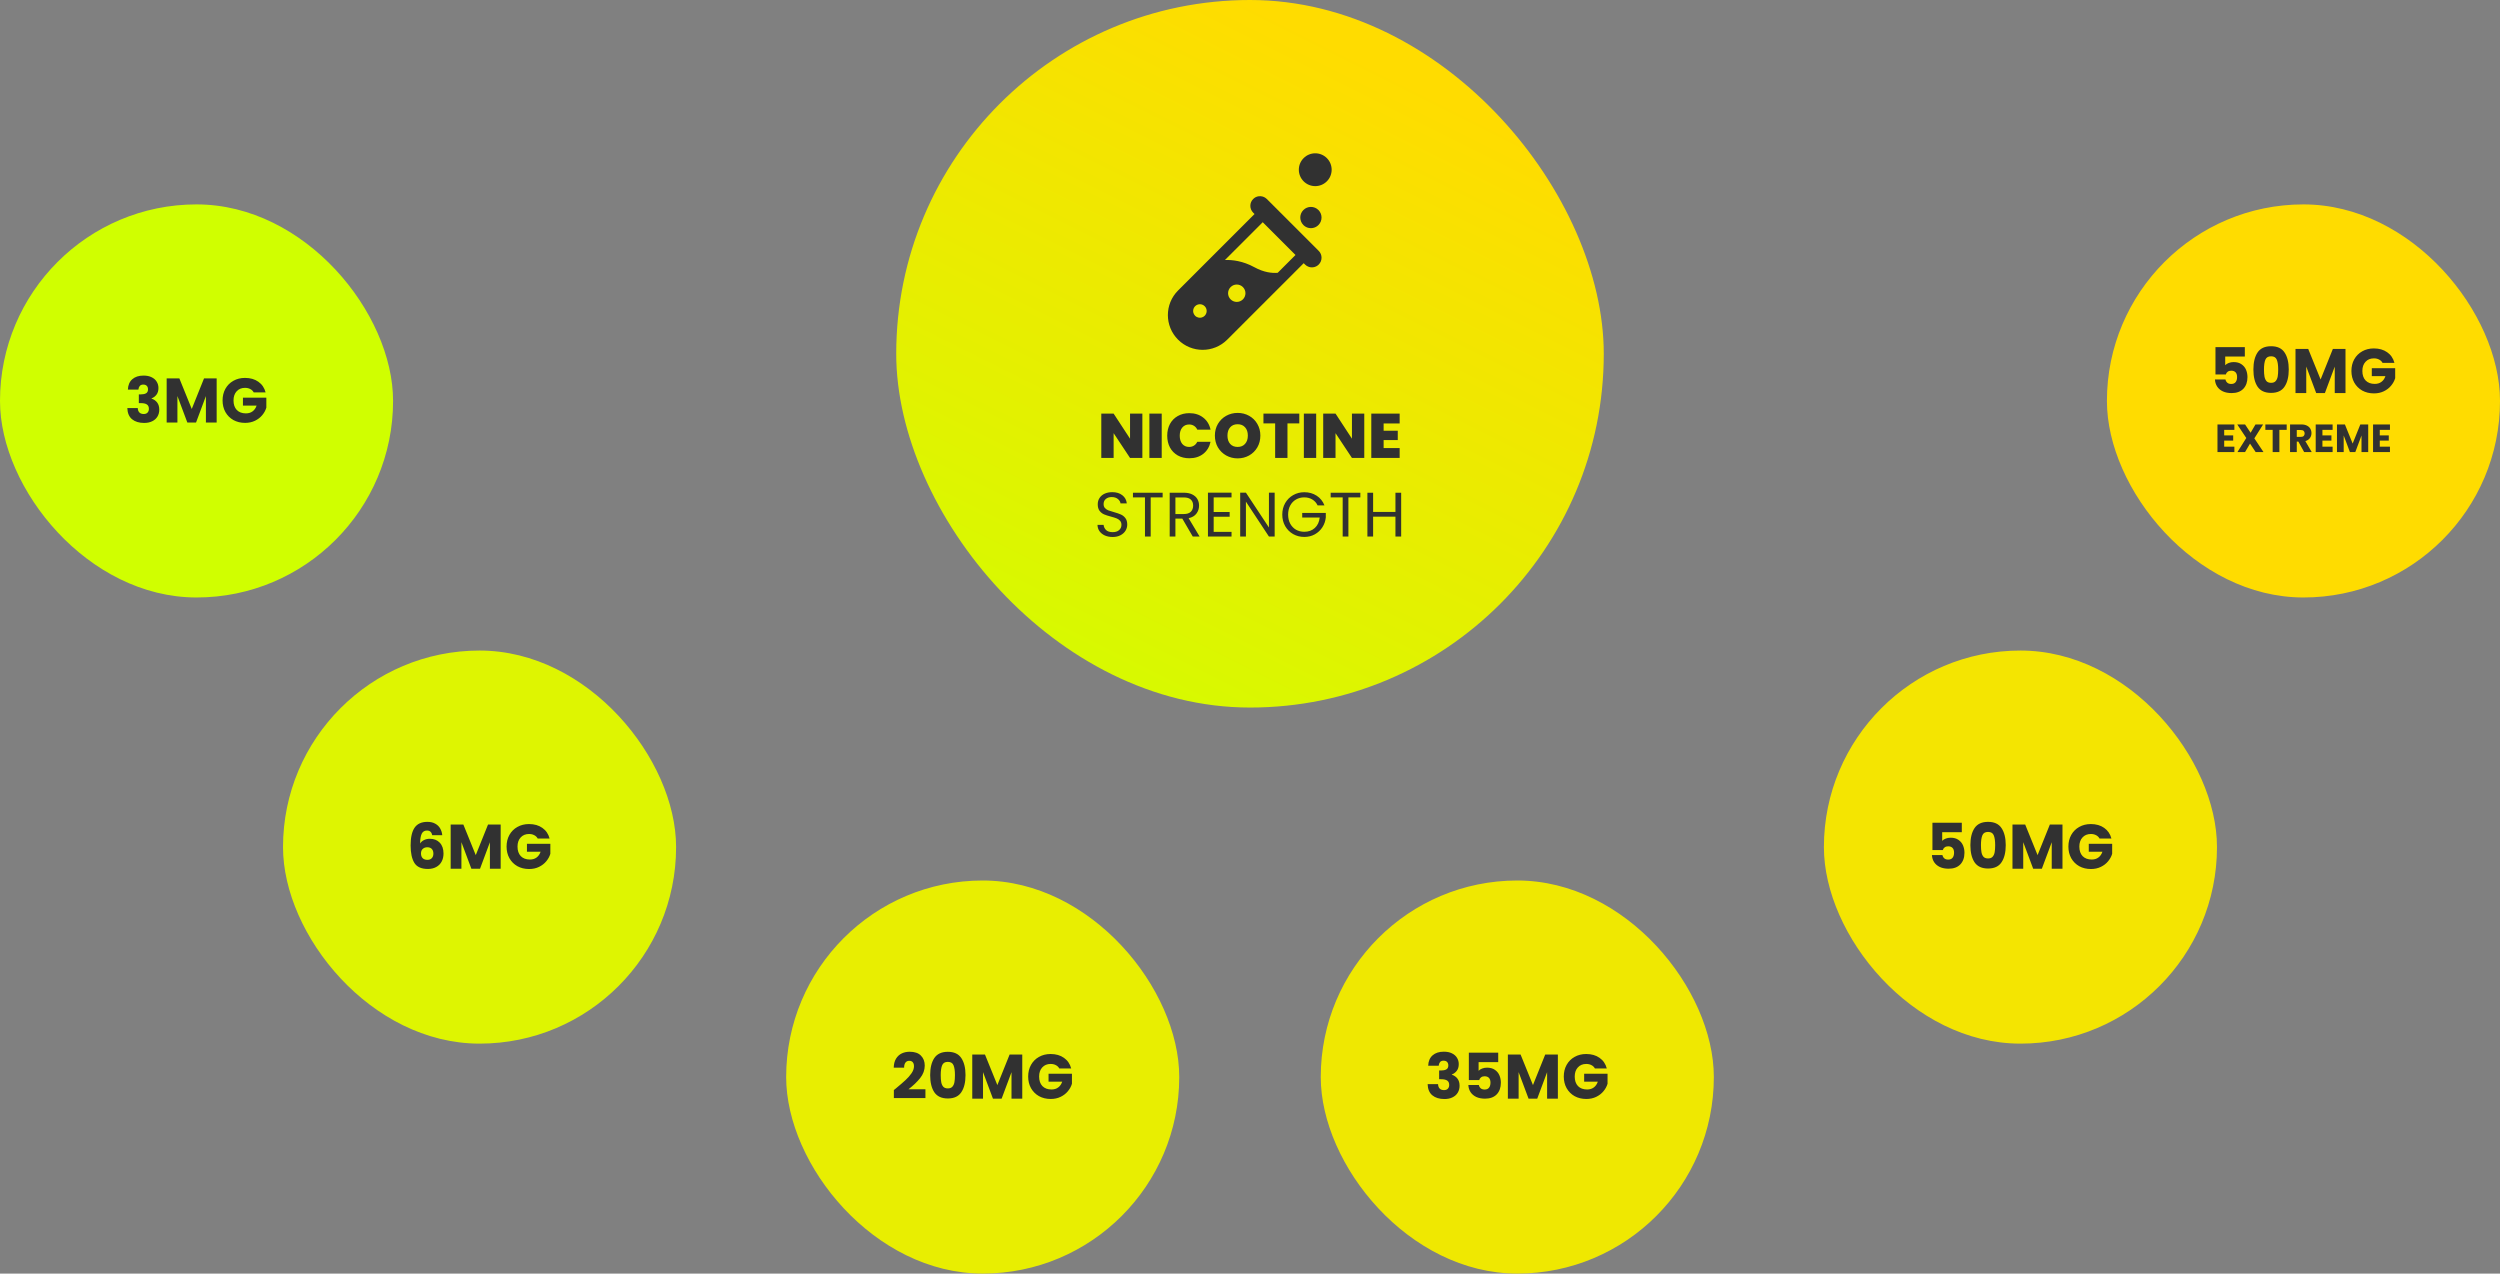
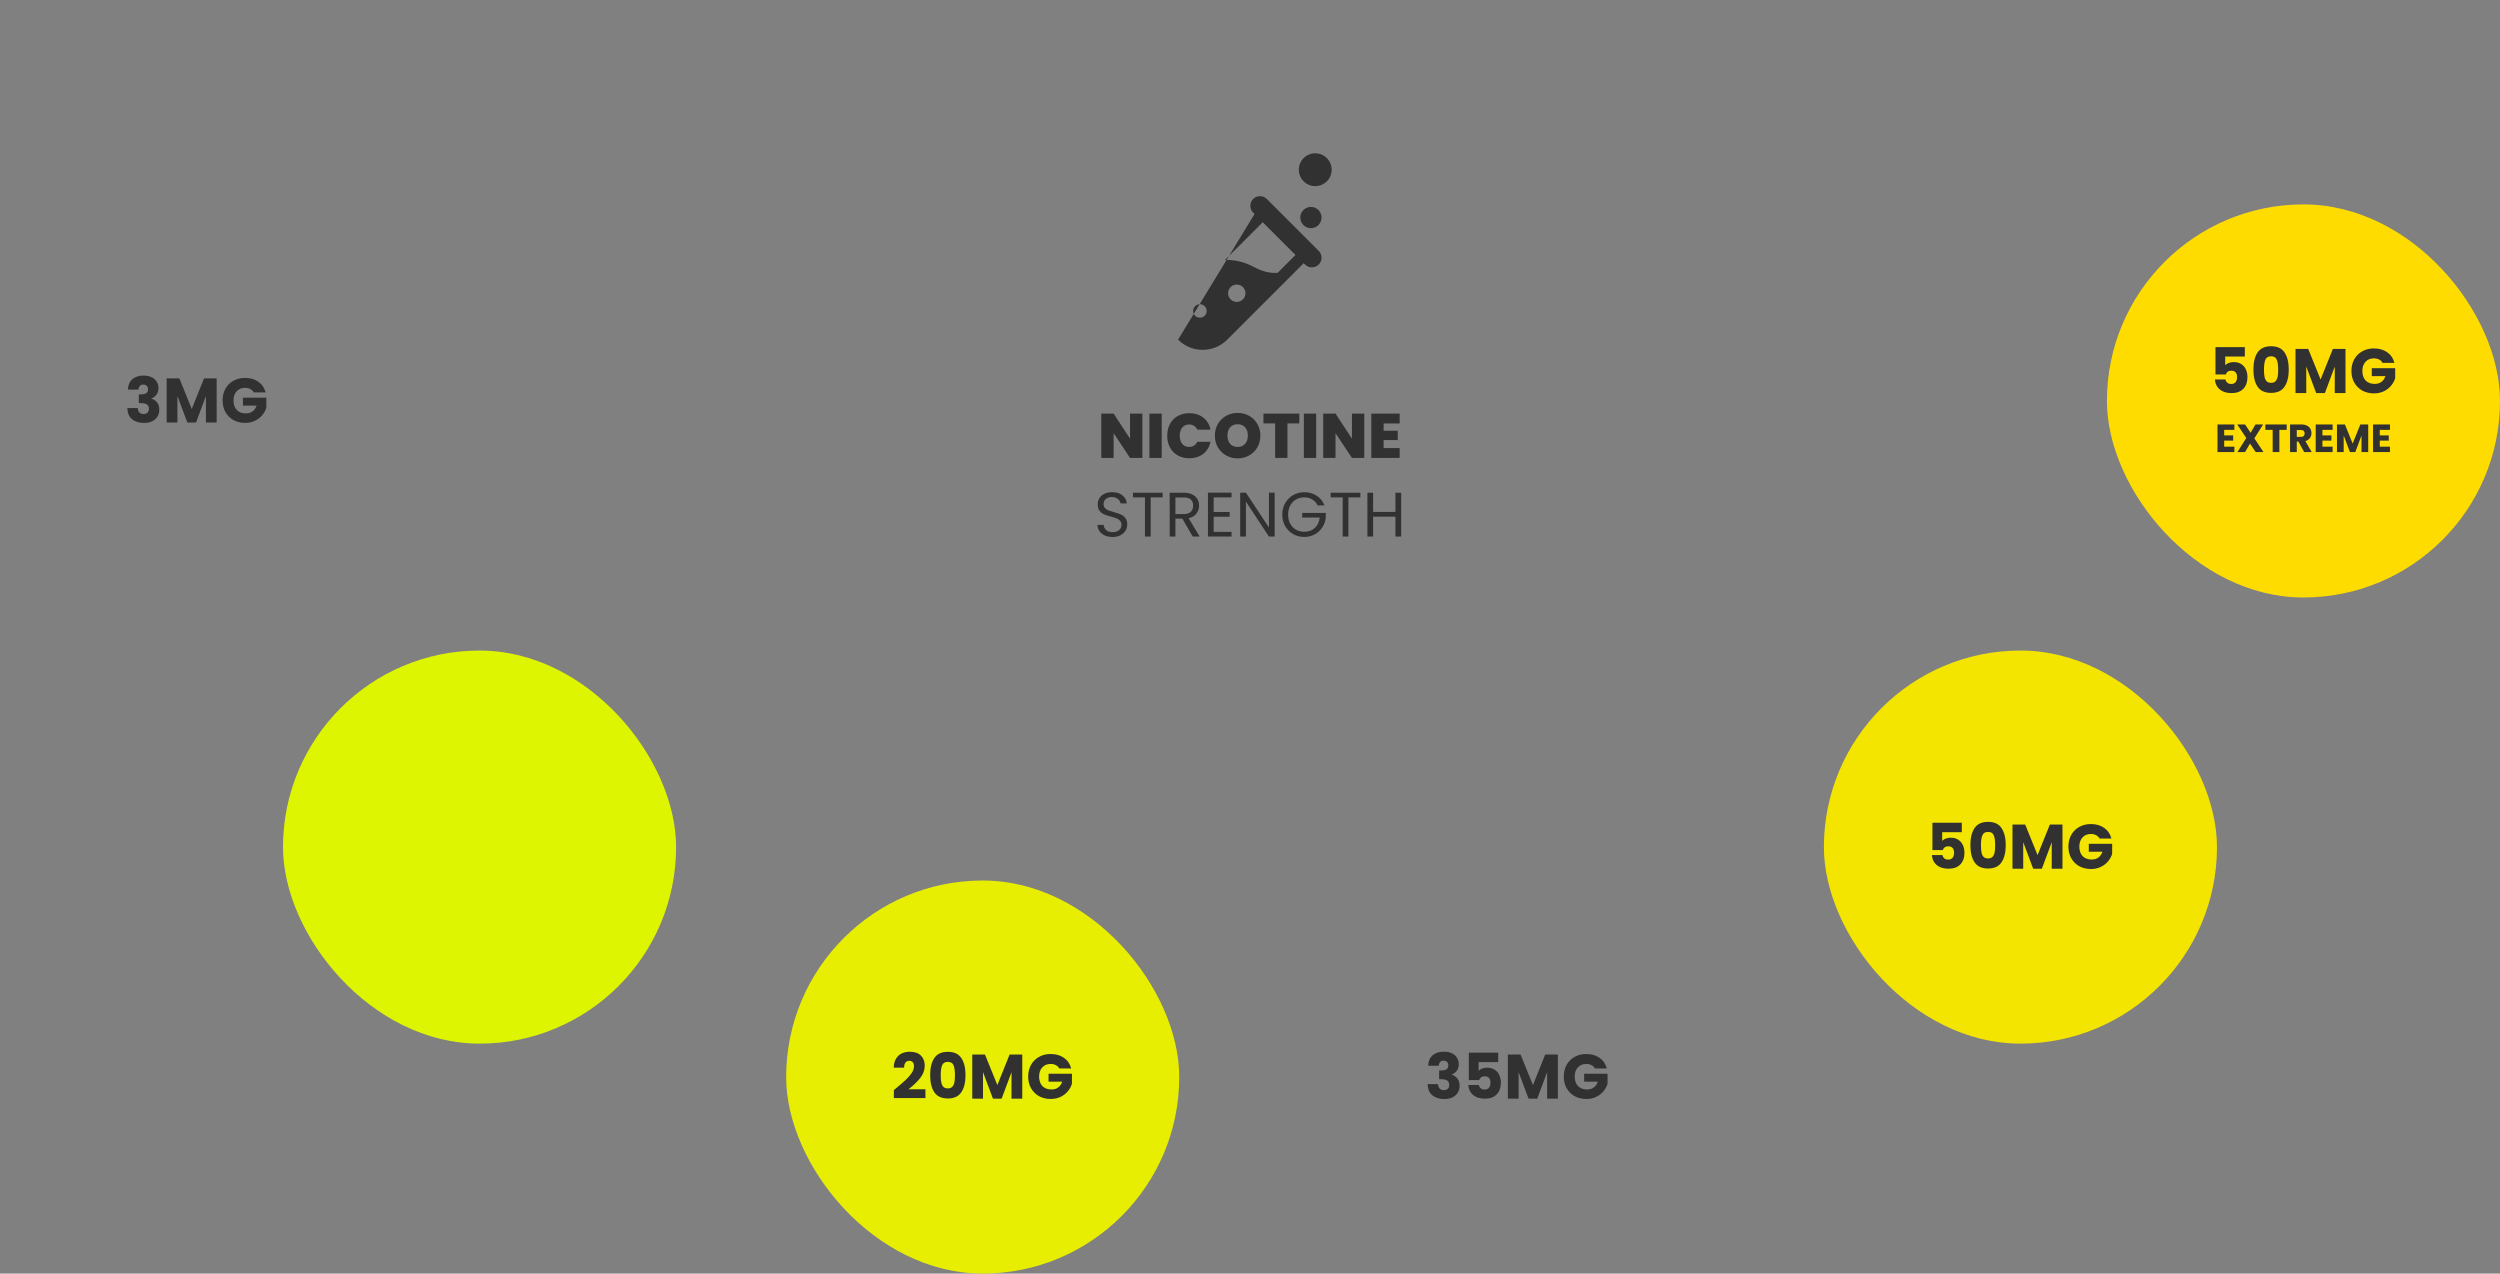
<svg xmlns="http://www.w3.org/2000/svg" width="1272" height="648" viewBox="0 0 1272 648" fill="none">
  <rect x="0" y="0" width="1272" height="648" fill="#808080" stroke="none" />
  <rect x="400" y="448" width="200" height="200" rx="100" fill="#E8EE01" />
  <path d="M454.795 554.616C455.52 554.04 455.851 553.773 455.787 553.816C457.878 552.088 459.52 550.669 460.715 549.56C461.931 548.451 462.955 547.288 463.787 546.072C464.619 544.856 465.035 543.672 465.035 542.52C465.035 541.645 464.832 540.963 464.427 540.472C464.022 539.981 463.414 539.736 462.603 539.736C461.792 539.736 461.152 540.045 460.683 540.664C460.235 541.261 460.011 542.115 460.011 543.224H454.731C454.774 541.411 455.158 539.896 455.883 538.68C456.63 537.464 457.6 536.568 458.795 535.992C460.011 535.416 461.355 535.128 462.827 535.128C465.366 535.128 467.275 535.779 468.555 537.08C469.856 538.381 470.507 540.077 470.507 542.168C470.507 544.451 469.728 546.573 468.171 548.536C466.614 550.477 464.63 552.376 462.219 554.232H470.859V558.68H454.795V554.616ZM473.268 547C473.268 543.331 473.972 540.44 475.38 538.328C476.809 536.216 479.103 535.16 482.26 535.16C485.417 535.16 487.7 536.216 489.108 538.328C490.537 540.44 491.252 543.331 491.252 547C491.252 550.712 490.537 553.624 489.108 555.736C487.7 557.848 485.417 558.904 482.26 558.904C479.103 558.904 476.809 557.848 475.38 555.736C473.972 553.624 473.268 550.712 473.268 547ZM485.876 547C485.876 544.845 485.641 543.192 485.172 542.04C484.703 540.867 483.732 540.28 482.26 540.28C480.788 540.28 479.817 540.867 479.348 542.04C478.879 543.192 478.644 544.845 478.644 547C478.644 548.451 478.729 549.656 478.9 550.616C479.071 551.555 479.412 552.323 479.924 552.92C480.457 553.496 481.236 553.784 482.26 553.784C483.284 553.784 484.052 553.496 484.564 552.92C485.097 552.323 485.449 551.555 485.62 550.616C485.791 549.656 485.876 548.451 485.876 547ZM520.127 536.536V559H514.655V545.528L509.631 559H505.215L500.159 545.496V559H494.687V536.536H501.151L507.455 552.088L513.695 536.536H520.127ZM538.974 543.64C538.569 542.893 537.982 542.328 537.214 541.944C536.467 541.539 535.582 541.336 534.558 541.336C532.787 541.336 531.369 541.923 530.302 543.096C529.235 544.248 528.702 545.795 528.702 547.736C528.702 549.805 529.257 551.427 530.366 552.6C531.497 553.752 533.043 554.328 535.006 554.328C536.35 554.328 537.481 553.987 538.398 553.304C539.337 552.621 540.019 551.64 540.446 550.36H533.502V546.328H545.406V551.416C545.001 552.781 544.307 554.051 543.326 555.224C542.366 556.397 541.139 557.347 539.646 558.072C538.153 558.797 536.467 559.16 534.59 559.16C532.371 559.16 530.387 558.68 528.638 557.72C526.91 556.739 525.555 555.384 524.574 553.656C523.614 551.928 523.134 549.955 523.134 547.736C523.134 545.517 523.614 543.544 524.574 541.816C525.555 540.067 526.91 538.712 528.638 537.752C530.366 536.771 532.339 536.28 534.558 536.28C537.246 536.28 539.507 536.931 541.342 538.232C543.198 539.533 544.425 541.336 545.022 543.64H538.974Z" fill="#313131" />
-   <rect x="672" y="448" width="200" height="200" rx="100" fill="#EFE801" />
  <path d="M726.663 542.232C726.749 539.949 727.495 538.189 728.903 536.952C730.311 535.715 732.221 535.096 734.631 535.096C736.231 535.096 737.597 535.373 738.727 535.928C739.879 536.483 740.743 537.24 741.319 538.2C741.917 539.16 742.215 540.237 742.215 541.432C742.215 542.84 741.863 543.992 741.159 544.888C740.455 545.763 739.634 546.36 738.695 546.68V546.808C739.911 547.213 740.871 547.885 741.575 548.824C742.279 549.763 742.631 550.968 742.631 552.44C742.631 553.763 742.322 554.936 741.703 555.96C741.106 556.963 740.221 557.752 739.047 558.328C737.895 558.904 736.519 559.192 734.919 559.192C732.359 559.192 730.311 558.563 728.775 557.304C727.261 556.045 726.461 554.147 726.375 551.608H731.687C731.709 552.547 731.975 553.293 732.487 553.848C732.999 554.381 733.746 554.648 734.727 554.648C735.559 554.648 736.199 554.413 736.647 553.944C737.117 553.453 737.351 552.813 737.351 552.024C737.351 551 737.021 550.264 736.359 549.816C735.719 549.347 734.685 549.112 733.255 549.112H732.231V544.664H733.255C734.343 544.664 735.218 544.483 735.879 544.12C736.562 543.736 736.903 543.064 736.903 542.104C736.903 541.336 736.69 540.739 736.263 540.312C735.837 539.885 735.25 539.672 734.503 539.672C733.693 539.672 733.085 539.917 732.679 540.408C732.295 540.899 732.071 541.507 732.007 542.232H726.663ZM762.294 540.408H752.31V544.824C752.737 544.355 753.334 543.971 754.102 543.672C754.87 543.373 755.702 543.224 756.598 543.224C758.198 543.224 759.521 543.587 760.566 544.312C761.633 545.037 762.412 545.976 762.902 547.128C763.393 548.28 763.638 549.528 763.638 550.872C763.638 553.368 762.934 555.352 761.526 556.824C760.118 558.275 758.134 559 755.574 559C753.868 559 752.385 558.712 751.126 558.136C749.868 557.539 748.897 556.717 748.214 555.672C747.532 554.627 747.158 553.421 747.094 552.056H752.438C752.566 552.717 752.876 553.272 753.366 553.72C753.857 554.147 754.529 554.36 755.382 554.36C756.385 554.36 757.132 554.04 757.622 553.4C758.113 552.76 758.358 551.907 758.358 550.84C758.358 549.795 758.102 548.995 757.59 548.44C757.078 547.885 756.332 547.608 755.35 547.608C754.625 547.608 754.028 547.789 753.558 548.152C753.089 548.493 752.78 548.952 752.63 549.528H747.35V535.608H762.294V540.408ZM792.643 536.536V559H787.171V545.528L782.147 559H777.731L772.675 545.496V559H767.203V536.536H773.667L779.971 552.088L786.211 536.536H792.643ZM811.49 543.64C811.084 542.893 810.498 542.328 809.73 541.944C808.983 541.539 808.098 541.336 807.074 541.336C805.303 541.336 803.884 541.923 802.818 543.096C801.751 544.248 801.218 545.795 801.218 547.736C801.218 549.805 801.772 551.427 802.882 552.6C804.012 553.752 805.559 554.328 807.522 554.328C808.866 554.328 809.996 553.987 810.914 553.304C811.852 552.621 812.535 551.64 812.962 550.36H806.018V546.328H817.922V551.416C817.516 552.781 816.823 554.051 815.842 555.224C814.882 556.397 813.655 557.347 812.162 558.072C810.668 558.797 808.983 559.16 807.106 559.16C804.887 559.16 802.903 558.68 801.154 557.72C799.426 556.739 798.071 555.384 797.09 553.656C796.13 551.928 795.65 549.955 795.65 547.736C795.65 545.517 796.13 543.544 797.09 541.816C798.071 540.067 799.426 538.712 801.154 537.752C802.882 536.771 804.855 536.28 807.074 536.28C809.762 536.28 812.023 536.931 813.858 538.232C815.714 539.533 816.94 541.336 817.538 543.64H811.49Z" fill="#313131" />
  <rect x="144" y="331" width="200" height="200" rx="100" fill="#DEF501" />
-   <path d="M219.93 424.944C219.759 424.155 219.46 423.568 219.034 423.184C218.607 422.779 217.999 422.576 217.21 422.576C215.994 422.576 215.119 423.109 214.586 424.176C214.052 425.221 213.775 426.885 213.754 429.168C214.223 428.421 214.895 427.835 215.77 427.408C216.666 426.981 217.647 426.768 218.714 426.768C220.804 426.768 222.479 427.429 223.738 428.752C225.018 430.075 225.658 431.92 225.658 434.288C225.658 435.845 225.338 437.211 224.698 438.384C224.079 439.557 223.162 440.475 221.946 441.136C220.751 441.797 219.332 442.128 217.69 442.128C214.404 442.128 212.122 441.104 210.842 439.056C209.562 436.987 208.922 434.021 208.922 430.16C208.922 426.107 209.594 423.099 210.938 421.136C212.303 419.152 214.479 418.16 217.466 418.16C219.066 418.16 220.41 418.48 221.498 419.12C222.607 419.739 223.439 420.56 223.994 421.584C224.57 422.608 224.911 423.728 225.017 424.944H219.93ZM217.402 431.088C216.484 431.088 215.716 431.365 215.098 431.92C214.5 432.453 214.202 433.221 214.202 434.224C214.202 435.248 214.479 436.048 215.034 436.624C215.61 437.2 216.42 437.488 217.466 437.488C218.404 437.488 219.14 437.211 219.674 436.656C220.228 436.08 220.506 435.301 220.506 434.32C220.506 433.317 220.239 432.528 219.706 431.952C219.172 431.376 218.404 431.088 217.402 431.088ZM254.737 419.536V442H249.265V428.528L244.241 442H239.825L234.769 428.496V442H229.297V419.536H235.76L242.065 435.088L248.305 419.536H254.737ZM273.583 426.64C273.178 425.893 272.592 425.328 271.824 424.944C271.077 424.539 270.192 424.336 269.168 424.336C267.397 424.336 265.978 424.923 264.911 426.096C263.845 427.248 263.312 428.795 263.312 430.736C263.312 432.805 263.866 434.427 264.976 435.6C266.106 436.752 267.653 437.328 269.616 437.328C270.96 437.328 272.09 436.987 273.008 436.304C273.946 435.621 274.629 434.64 275.056 433.36H268.112V429.328H280.016V434.416C279.61 435.781 278.917 437.051 277.936 438.224C276.976 439.397 275.749 440.347 274.256 441.072C272.762 441.797 271.077 442.16 269.2 442.16C266.981 442.16 264.997 441.68 263.248 440.72C261.52 439.739 260.165 438.384 259.184 436.656C258.224 434.928 257.743 432.955 257.743 430.736C257.743 428.517 258.224 426.544 259.184 424.816C260.165 423.067 261.52 421.712 263.248 420.752C264.976 419.771 266.949 419.28 269.168 419.28C271.856 419.28 274.117 419.931 275.952 421.232C277.808 422.533 279.034 424.336 279.632 426.64H273.583Z" fill="#313131" />
  <rect x="928" y="331" width="200" height="200" rx="100" fill="#F4E501" />
  <path d="M998.169 423.408H988.185V427.824C988.612 427.355 989.209 426.971 989.977 426.672C990.745 426.373 991.577 426.224 992.473 426.224C994.073 426.224 995.396 426.587 996.441 427.312C997.508 428.037 998.287 428.976 998.777 430.128C999.268 431.28 999.513 432.528 999.513 433.872C999.513 436.368 998.809 438.352 997.401 439.824C995.993 441.275 994.009 442 991.449 442C989.743 442 988.26 441.712 987.001 441.136C985.743 440.539 984.772 439.717 984.089 438.672C983.407 437.627 983.033 436.421 982.969 435.056H988.313C988.441 435.717 988.751 436.272 989.241 436.72C989.732 437.147 990.404 437.36 991.257 437.36C992.26 437.36 993.007 437.04 993.497 436.4C993.988 435.76 994.233 434.907 994.233 433.84C994.233 432.795 993.977 431.995 993.465 431.44C992.953 430.885 992.207 430.608 991.225 430.608C990.5 430.608 989.903 430.789 989.433 431.152C988.964 431.493 988.655 431.952 988.505 432.528H983.225V418.608H998.169V423.408ZM1002.53 430C1002.53 426.331 1003.24 423.44 1004.65 421.328C1006.08 419.216 1008.37 418.16 1011.53 418.16C1014.68 418.16 1016.97 419.216 1018.37 421.328C1019.8 423.44 1020.52 426.331 1020.52 430C1020.52 433.712 1019.8 436.624 1018.37 438.736C1016.97 440.848 1014.68 441.904 1011.53 441.904C1008.37 441.904 1006.08 440.848 1004.65 438.736C1003.24 436.624 1002.53 433.712 1002.53 430ZM1015.14 430C1015.14 427.845 1014.91 426.192 1014.44 425.04C1013.97 423.867 1013 423.28 1011.53 423.28C1010.05 423.28 1009.08 423.867 1008.61 425.04C1008.14 426.192 1007.91 427.845 1007.91 430C1007.91 431.451 1008 432.656 1008.17 433.616C1008.34 434.555 1008.68 435.323 1009.19 435.92C1009.72 436.496 1010.5 436.784 1011.53 436.784C1012.55 436.784 1013.32 436.496 1013.83 435.92C1014.36 435.323 1014.72 434.555 1014.89 433.616C1015.06 432.656 1015.14 431.451 1015.14 430ZM1049.39 419.536V442H1043.92V428.528L1038.9 442H1034.48L1029.42 428.496V442H1023.95V419.536H1030.42L1036.72 435.088L1042.96 419.536H1049.39ZM1068.24 426.64C1067.83 425.893 1067.25 425.328 1066.48 424.944C1065.73 424.539 1064.85 424.336 1063.82 424.336C1062.05 424.336 1060.63 424.923 1059.57 426.096C1058.5 427.248 1057.97 428.795 1057.97 430.736C1057.97 432.805 1058.52 434.427 1059.63 435.6C1060.76 436.752 1062.31 437.328 1064.27 437.328C1065.62 437.328 1066.75 436.987 1067.66 436.304C1068.6 435.621 1069.29 434.64 1069.71 433.36H1062.77V429.328H1074.67V434.416C1074.27 435.781 1073.57 437.051 1072.59 438.224C1071.63 439.397 1070.41 440.347 1068.91 441.072C1067.42 441.797 1065.73 442.16 1063.86 442.16C1061.64 442.16 1059.65 441.68 1057.9 440.72C1056.18 439.739 1054.82 438.384 1053.84 436.656C1052.88 434.928 1052.4 432.955 1052.4 430.736C1052.4 428.517 1052.88 426.544 1053.84 424.816C1054.82 423.067 1056.18 421.712 1057.9 420.752C1059.63 419.771 1061.61 419.28 1063.82 419.28C1066.51 419.28 1068.77 419.931 1070.61 421.232C1072.46 422.533 1073.69 424.336 1074.29 426.64H1068.24Z" fill="#313131" />
-   <rect y="104" width="200" height="200" rx="100" fill="#D0FF00" />
  <path d="M65.07 198.232C65.155 195.949 65.901 194.189 67.309 192.952C68.718 191.715 70.627 191.096 73.037 191.096C74.638 191.096 76.003 191.373 77.133 191.928C78.285 192.483 79.15 193.24 79.725 194.2C80.323 195.16 80.621 196.237 80.621 197.432C80.621 198.84 80.269 199.992 79.566 200.888C78.862 201.763 78.04 202.36 77.102 202.68V202.808C78.317 203.213 79.278 203.885 79.981 204.824C80.686 205.763 81.037 206.968 81.037 208.44C81.037 209.763 80.728 210.936 80.109 211.96C79.512 212.963 78.627 213.752 77.454 214.328C76.302 214.904 74.925 215.192 73.326 215.192C70.766 215.192 68.718 214.563 67.181 213.304C65.667 212.045 64.867 210.147 64.781 207.608H70.094C70.115 208.547 70.382 209.293 70.894 209.848C71.406 210.381 72.152 210.648 73.133 210.648C73.966 210.648 74.606 210.413 75.053 209.944C75.523 209.453 75.757 208.813 75.757 208.024C75.757 207 75.427 206.264 74.766 205.816C74.126 205.347 73.091 205.112 71.662 205.112H70.638V200.664H71.662C72.749 200.664 73.624 200.483 74.285 200.12C74.968 199.736 75.309 199.064 75.309 198.104C75.309 197.336 75.096 196.739 74.669 196.312C74.243 195.885 73.656 195.672 72.909 195.672C72.099 195.672 71.491 195.917 71.085 196.408C70.701 196.899 70.478 197.507 70.413 198.232H65.07ZM110.237 192.536V215H104.765V201.528L99.74 215H95.325L90.269 201.496V215H84.796V192.536H91.26L97.564 208.088L103.805 192.536H110.237ZM129.083 199.64C128.678 198.893 128.092 198.328 127.324 197.944C126.577 197.539 125.692 197.336 124.668 197.336C122.897 197.336 121.478 197.923 120.411 199.096C119.345 200.248 118.812 201.795 118.812 203.736C118.812 205.805 119.366 207.427 120.476 208.6C121.606 209.752 123.153 210.328 125.116 210.328C126.46 210.328 127.59 209.987 128.508 209.304C129.446 208.621 130.129 207.64 130.556 206.36H123.612V202.328H135.516V207.416C135.11 208.781 134.417 210.051 133.436 211.224C132.476 212.397 131.249 213.347 129.756 214.072C128.262 214.797 126.577 215.16 124.7 215.16C122.481 215.16 120.497 214.68 118.748 213.72C117.02 212.739 115.665 211.384 114.684 209.656C113.724 207.928 113.243 205.955 113.243 203.736C113.243 201.517 113.724 199.544 114.684 197.816C115.665 196.067 117.02 194.712 118.748 193.752C120.476 192.771 122.449 192.28 124.668 192.28C127.356 192.28 129.617 192.931 131.452 194.232C133.308 195.533 134.534 197.336 135.132 199.64H129.083Z" fill="#313131" />
  <rect x="1072" y="104" width="200" height="200" rx="100" fill="#FFDC00" />
  <path d="M1142.17 181.408H1132.19V185.824C1132.61 185.355 1133.21 184.971 1133.98 184.672C1134.75 184.373 1135.58 184.224 1136.47 184.224C1138.07 184.224 1139.4 184.587 1140.44 185.312C1141.51 186.037 1142.29 186.976 1142.78 188.128C1143.27 189.28 1143.51 190.528 1143.51 191.872C1143.51 194.368 1142.81 196.352 1141.4 197.824C1139.99 199.275 1138.01 200 1135.45 200C1133.74 200 1132.26 199.712 1131 199.136C1129.74 198.539 1128.77 197.717 1128.09 196.672C1127.41 195.627 1127.03 194.421 1126.97 193.056H1132.31C1132.44 193.717 1132.75 194.272 1133.24 194.72C1133.73 195.147 1134.4 195.36 1135.26 195.36C1136.26 195.36 1137.01 195.04 1137.5 194.4C1137.99 193.76 1138.23 192.907 1138.23 191.84C1138.23 190.795 1137.98 189.995 1137.47 189.44C1136.95 188.885 1136.21 188.608 1135.23 188.608C1134.5 188.608 1133.9 188.789 1133.43 189.152C1132.96 189.493 1132.65 189.952 1132.51 190.528H1127.23V176.608H1142.17V181.408ZM1146.53 188C1146.53 184.331 1147.24 181.44 1148.65 179.328C1150.08 177.216 1152.37 176.16 1155.53 176.16C1158.68 176.16 1160.97 177.216 1162.37 179.328C1163.8 181.44 1164.52 184.331 1164.52 188C1164.52 191.712 1163.8 194.624 1162.37 196.736C1160.97 198.848 1158.68 199.904 1155.53 199.904C1152.37 199.904 1150.08 198.848 1148.65 196.736C1147.24 194.624 1146.53 191.712 1146.53 188ZM1159.14 188C1159.14 185.845 1158.91 184.192 1158.44 183.04C1157.97 181.867 1157 181.28 1155.53 181.28C1154.05 181.28 1153.08 181.867 1152.61 183.04C1152.14 184.192 1151.91 185.845 1151.91 188C1151.91 189.451 1152 190.656 1152.17 191.616C1152.34 192.555 1152.68 193.323 1153.19 193.92C1153.72 194.496 1154.5 194.784 1155.53 194.784C1156.55 194.784 1157.32 194.496 1157.83 193.92C1158.36 193.323 1158.72 192.555 1158.89 191.616C1159.06 190.656 1159.14 189.451 1159.14 188ZM1193.39 177.536V200H1187.92V186.528L1182.9 200H1178.48L1173.42 186.496V200H1167.95V177.536H1174.42L1180.72 193.088L1186.96 177.536H1193.39ZM1212.24 184.64C1211.83 183.893 1211.25 183.328 1210.48 182.944C1209.73 182.539 1208.85 182.336 1207.82 182.336C1206.05 182.336 1204.63 182.923 1203.57 184.096C1202.5 185.248 1201.97 186.795 1201.97 188.736C1201.97 190.805 1202.52 192.427 1203.63 193.6C1204.76 194.752 1206.31 195.328 1208.27 195.328C1209.62 195.328 1210.75 194.987 1211.66 194.304C1212.6 193.621 1213.29 192.64 1213.71 191.36H1206.77V187.328H1218.67V192.416C1218.27 193.781 1217.57 195.051 1216.59 196.224C1215.63 197.397 1214.41 198.347 1212.91 199.072C1211.42 199.797 1209.73 200.16 1207.86 200.16C1205.64 200.16 1203.65 199.68 1201.9 198.72C1200.18 197.739 1198.82 196.384 1197.84 194.656C1196.88 192.928 1196.4 190.955 1196.4 188.736C1196.4 186.517 1196.88 184.544 1197.84 182.816C1198.82 181.067 1200.18 179.712 1201.9 178.752C1203.63 177.771 1205.61 177.28 1207.82 177.28C1210.51 177.28 1212.77 177.931 1214.61 179.232C1216.46 180.533 1217.69 182.336 1218.29 184.64H1212.24ZM1131.67 218.7V221.54H1136.25V224.18H1131.67V227.26H1136.85V230H1128.25V215.96H1136.85V218.7H1131.67ZM1147.67 230L1144.81 225.7L1142.29 230H1138.41L1142.91 222.86L1138.31 215.96H1142.29L1145.11 220.2L1147.59 215.96H1151.47L1147.01 223.04L1151.65 230H1147.67ZM1163.47 215.96V218.7H1159.75V230H1156.33V218.7H1152.61V215.96H1163.47ZM1172.34 230L1169.42 224.7H1168.6V230H1165.18V215.96H1170.92C1172.03 215.96 1172.97 216.153 1173.74 216.54C1174.53 216.927 1175.12 217.46 1175.5 218.14C1175.89 218.807 1176.08 219.553 1176.08 220.38C1176.08 221.313 1175.82 222.147 1175.28 222.88C1174.76 223.613 1173.99 224.133 1172.96 224.44L1176.2 230H1172.34ZM1168.6 222.28H1170.72C1171.35 222.28 1171.82 222.127 1172.12 221.82C1172.44 221.513 1172.6 221.08 1172.6 220.52C1172.6 219.987 1172.44 219.567 1172.12 219.26C1171.82 218.953 1171.35 218.8 1170.72 218.8H1168.6V222.28ZM1181.65 218.7V221.54H1186.23V224.18H1181.65V227.26H1186.83V230H1178.23V215.96H1186.83V218.7H1181.65ZM1204.95 215.96V230H1201.53V221.58L1198.39 230H1195.63L1192.47 221.56V230H1189.05V215.96H1193.09L1197.03 225.68L1200.93 215.96H1204.95ZM1210.83 218.7V221.54H1215.41V224.18H1210.83V227.26H1216.01V230H1207.41V215.96H1216.01V218.7H1210.83Z" fill="#313131" />
-   <rect x="456" width="360" height="360" rx="180" fill="url(#paint0_linear_5090_3644)" />
  <path d="M663.294 92.259C666.556 95.521 671.838 95.521 675.101 92.259C678.364 88.997 678.364 83.709 675.101 80.446C671.838 77.184 666.556 77.184 663.294 80.446C660.031 83.709 660.031 88.997 663.294 92.259Z" fill="#313131" />
-   <path fill-rule="evenodd" clip-rule="evenodd" d="M637.614 101.249C638.358 100.508 639.28 100.053 640.239 99.884C641.759 99.618 643.387 100.072 644.561 101.249L670.963 127.654C671.907 128.599 672.391 129.832 672.399 131.07C672.414 132.347 671.938 133.628 670.963 134.602C670.303 135.261 669.504 135.693 668.66 135.9C667.746 136.124 666.779 136.082 665.888 135.773C665.205 135.538 664.56 135.148 664.015 134.602L663.324 133.907L624.409 172.819C617.5 179.727 606.299 179.727 599.397 172.819C592.487 165.912 592.487 154.712 599.397 147.805L638.305 108.893L637.614 108.198C635.694 106.279 635.694 103.168 637.614 101.249ZM642.473 113.062L659.148 129.739L650.097 138.797C647.056 139.058 643.003 138.566 638.22 135.957C632.309 132.73 626.919 132.152 623.25 132.289L642.473 113.062ZM632.393 152.321C630.666 154.048 627.871 154.048 626.144 152.321C624.417 150.594 624.417 147.794 626.144 146.068C627.871 144.341 630.666 144.341 632.393 146.068C634.121 147.794 634.121 150.594 632.393 152.321ZM612.947 160.66C612.095 161.51 610.905 161.822 609.815 161.595C609.178 161.464 608.571 161.153 608.08 160.66C607.642 160.221 607.343 159.694 607.189 159.136L607.089 158.599L607.074 158.128C607.097 157.282 607.435 156.442 608.08 155.796C608.425 155.452 608.824 155.196 609.247 155.028C609.5 154.93 609.761 154.862 610.022 154.824C611.058 154.675 612.149 154.998 612.947 155.796C614.291 157.139 614.291 159.316 612.947 160.66Z" fill="#313131" />
+   <path fill-rule="evenodd" clip-rule="evenodd" d="M637.614 101.249C638.358 100.508 639.28 100.053 640.239 99.884C641.759 99.618 643.387 100.072 644.561 101.249L670.963 127.654C671.907 128.599 672.391 129.832 672.399 131.07C672.414 132.347 671.938 133.628 670.963 134.602C670.303 135.261 669.504 135.693 668.66 135.9C667.746 136.124 666.779 136.082 665.888 135.773C665.205 135.538 664.56 135.148 664.015 134.602L663.324 133.907L624.409 172.819C617.5 179.727 606.299 179.727 599.397 172.819L638.305 108.893L637.614 108.198C635.694 106.279 635.694 103.168 637.614 101.249ZM642.473 113.062L659.148 129.739L650.097 138.797C647.056 139.058 643.003 138.566 638.22 135.957C632.309 132.73 626.919 132.152 623.25 132.289L642.473 113.062ZM632.393 152.321C630.666 154.048 627.871 154.048 626.144 152.321C624.417 150.594 624.417 147.794 626.144 146.068C627.871 144.341 630.666 144.341 632.393 146.068C634.121 147.794 634.121 150.594 632.393 152.321ZM612.947 160.66C612.095 161.51 610.905 161.822 609.815 161.595C609.178 161.464 608.571 161.153 608.08 160.66C607.642 160.221 607.343 159.694 607.189 159.136L607.089 158.599L607.074 158.128C607.097 157.282 607.435 156.442 608.08 155.796C608.425 155.452 608.824 155.196 609.247 155.028C609.5 154.93 609.761 154.862 610.022 154.824C611.058 154.675 612.149 154.998 612.947 155.796C614.291 157.139 614.291 159.316 612.947 160.66Z" fill="#313131" />
  <path d="M667.984 115.995C666.288 116.308 664.476 115.811 663.171 114.503C662.05 113.384 661.528 111.897 661.589 110.431C661.651 109.132 662.18 107.851 663.171 106.859C665.282 104.749 668.706 104.749 670.817 106.859C671.861 107.904 672.391 109.27 672.399 110.639C672.414 112.036 671.884 113.437 670.817 114.503C670.011 115.306 669.021 115.803 667.984 115.995Z" fill="#313131" />
  <path d="M581.235 233H574.963L566.611 220.392V233H560.339V210.44H566.611L574.963 223.208V210.44H581.235V233ZM591.08 210.44V233H584.808V210.44H591.08ZM593.883 221.672C593.883 219.453 594.342 217.48 595.259 215.752C596.198 214.003 597.521 212.648 599.227 211.688C600.934 210.707 602.897 210.216 605.115 210.216C607.931 210.216 610.299 210.973 612.219 212.488C614.139 213.981 615.377 216.019 615.931 218.6H609.179C608.774 217.747 608.209 217.096 607.483 216.648C606.779 216.2 605.958 215.976 605.019 215.976C603.569 215.976 602.406 216.499 601.531 217.544C600.678 218.568 600.251 219.944 600.251 221.672C600.251 223.421 600.678 224.819 601.531 225.864C602.406 226.888 603.569 227.4 605.019 227.4C605.958 227.4 606.779 227.176 607.483 226.728C608.209 226.28 608.774 225.629 609.179 224.776H615.931C615.377 227.357 614.139 229.405 612.219 230.92C610.299 232.413 607.931 233.16 605.115 233.16C602.897 233.16 600.934 232.68 599.227 231.72C597.521 230.739 596.198 229.384 595.259 227.656C594.342 225.907 593.883 223.912 593.883 221.672ZM629.717 233.224C627.605 233.224 625.664 232.733 623.893 231.752C622.123 230.749 620.715 229.373 619.669 227.624C618.645 225.853 618.133 223.859 618.133 221.64C618.133 219.421 618.645 217.437 619.669 215.688C620.715 213.917 622.123 212.541 623.893 211.56C625.664 210.579 627.605 210.088 629.717 210.088C631.851 210.088 633.792 210.579 635.541 211.56C637.312 212.541 638.709 213.917 639.733 215.688C640.757 217.437 641.269 219.421 641.269 221.64C641.269 223.859 640.757 225.853 639.733 227.624C638.709 229.373 637.312 230.749 635.541 231.752C633.771 232.733 631.829 233.224 629.717 233.224ZM629.717 227.4C631.317 227.4 632.576 226.877 633.493 225.832C634.432 224.787 634.901 223.389 634.901 221.64C634.901 219.848 634.432 218.44 633.493 217.416C632.576 216.371 631.317 215.848 629.717 215.848C628.096 215.848 626.827 216.371 625.909 217.416C624.992 218.44 624.533 219.848 624.533 221.64C624.533 223.411 624.992 224.819 625.909 225.864C626.827 226.888 628.096 227.4 629.717 227.4ZM661.081 210.44V215.432H655.065V233H648.793V215.432H642.841V210.44H661.081ZM669.673 210.44V233H663.401V210.44H669.673ZM694.141 233H687.869L679.517 220.392V233H673.245V210.44H679.517L687.869 223.208V210.44H694.141V233ZM703.986 215.464V219.144H711.186V223.912H703.986V227.976H712.146V233H697.714V210.44H712.146V215.464H703.986ZM566.114 273.224C564.642 273.224 563.319 272.968 562.146 272.456C560.994 271.923 560.087 271.197 559.426 270.28C558.765 269.341 558.423 268.264 558.402 267.048H561.506C561.613 268.093 562.039 268.979 562.786 269.704C563.554 270.408 564.663 270.76 566.114 270.76C567.501 270.76 568.589 270.419 569.378 269.736C570.189 269.032 570.594 268.136 570.594 267.048C570.594 266.195 570.359 265.501 569.89 264.968C569.421 264.435 568.834 264.029 568.13 263.752C567.426 263.475 566.477 263.176 565.282 262.856C563.81 262.472 562.626 262.088 561.73 261.704C560.855 261.32 560.098 260.723 559.458 259.912C558.839 259.08 558.53 257.971 558.53 256.584C558.53 255.368 558.839 254.291 559.458 253.352C560.077 252.413 560.941 251.688 562.05 251.176C563.181 250.664 564.471 250.408 565.922 250.408C568.013 250.408 569.719 250.931 571.042 251.976C572.386 253.021 573.143 254.408 573.314 256.136H570.114C570.007 255.283 569.559 254.536 568.77 253.896C567.981 253.235 566.935 252.904 565.634 252.904C564.418 252.904 563.426 253.224 562.658 253.864C561.89 254.483 561.506 255.357 561.506 256.488C561.506 257.299 561.73 257.96 562.178 258.472C562.647 258.984 563.213 259.379 563.874 259.656C564.557 259.912 565.506 260.211 566.722 260.552C568.194 260.957 569.378 261.363 570.274 261.768C571.17 262.152 571.938 262.76 572.578 263.592C573.218 264.403 573.538 265.512 573.538 266.92C573.538 268.008 573.25 269.032 572.674 269.992C572.098 270.952 571.245 271.731 570.114 272.328C568.983 272.925 567.65 273.224 566.114 273.224ZM591.551 250.696V253.064H585.471V273H582.559V253.064H576.447V250.696H591.551ZM606.88 273L601.568 263.88H598.048V273H595.136V250.696H602.336C604.021 250.696 605.44 250.984 606.592 251.56C607.765 252.136 608.64 252.915 609.216 253.896C609.792 254.877 610.08 255.997 610.08 257.256C610.08 258.792 609.632 260.147 608.736 261.32C607.861 262.493 606.539 263.272 604.768 263.656L610.368 273H606.88ZM598.048 261.544H602.336C603.915 261.544 605.099 261.16 605.888 260.392C606.677 259.603 607.072 258.557 607.072 257.256C607.072 255.933 606.677 254.909 605.888 254.184C605.12 253.459 603.936 253.096 602.336 253.096H598.048V261.544ZM617.517 253.064V260.52H625.645V262.92H617.517V270.6H626.605V273H614.605V250.664H626.605V253.064H617.517ZM648.547 273H645.635L633.923 255.24V273H631.011V250.664H633.923L645.635 268.392V250.664H648.547V273ZM670.407 257.16C669.788 255.859 668.892 254.856 667.719 254.152C666.546 253.427 665.18 253.064 663.623 253.064C662.066 253.064 660.658 253.427 659.399 254.152C658.162 254.856 657.18 255.88 656.455 257.224C655.751 258.547 655.399 260.083 655.399 261.832C655.399 263.581 655.751 265.117 656.455 266.44C657.18 267.763 658.162 268.787 659.399 269.512C660.658 270.216 662.066 270.568 663.623 270.568C665.799 270.568 667.591 269.917 668.999 268.616C670.407 267.315 671.228 265.555 671.463 263.336H662.567V260.968H674.567V263.208C674.396 265.043 673.82 266.728 672.839 268.264C671.858 269.779 670.567 270.984 668.967 271.88C667.367 272.755 665.586 273.192 663.623 273.192C661.554 273.192 659.666 272.712 657.959 271.752C656.252 270.771 654.898 269.416 653.895 267.688C652.914 265.96 652.423 264.008 652.423 261.832C652.423 259.656 652.914 257.704 653.895 255.976C654.898 254.227 656.252 252.872 657.959 251.912C659.666 250.931 661.554 250.44 663.623 250.44C665.991 250.44 668.082 251.027 669.895 252.2C671.73 253.373 673.063 255.027 673.895 257.16H670.407ZM692.145 250.696V253.064H686.065V273H683.153V253.064H677.041V250.696H692.145ZM712.914 250.696V273H710.002V262.888H698.642V273H695.73V250.696H698.642V260.488H710.002V250.696H712.914Z" fill="#313131" />
  <defs>
    <linearGradient id="paint0_linear_5090_3644" x1="636" y1="-5.36442e-06" x2="456" y2="360" gradientUnits="userSpaceOnUse">
      <stop stop-color="#FFDC00" />
      <stop offset="1" stop-color="#D0FF00" />
    </linearGradient>
  </defs>
</svg>